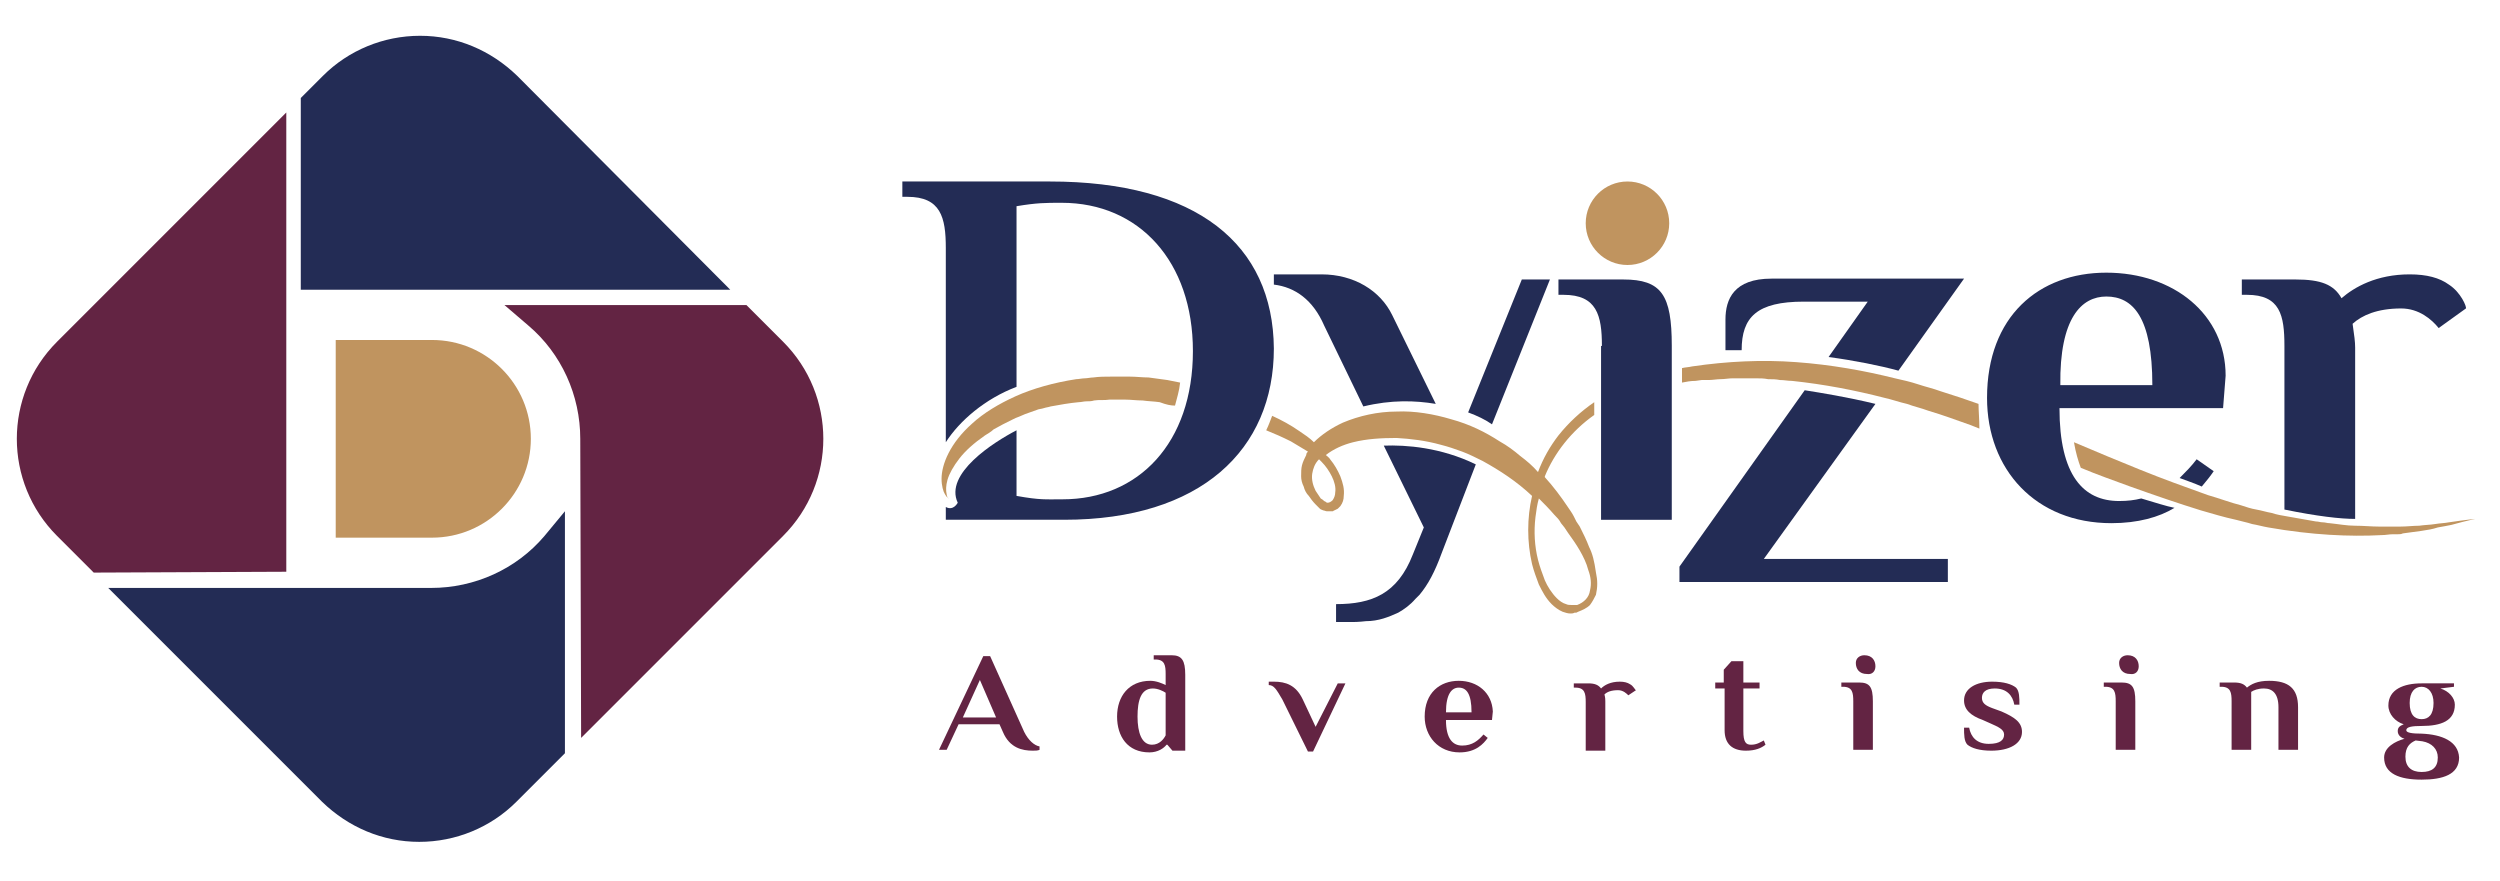
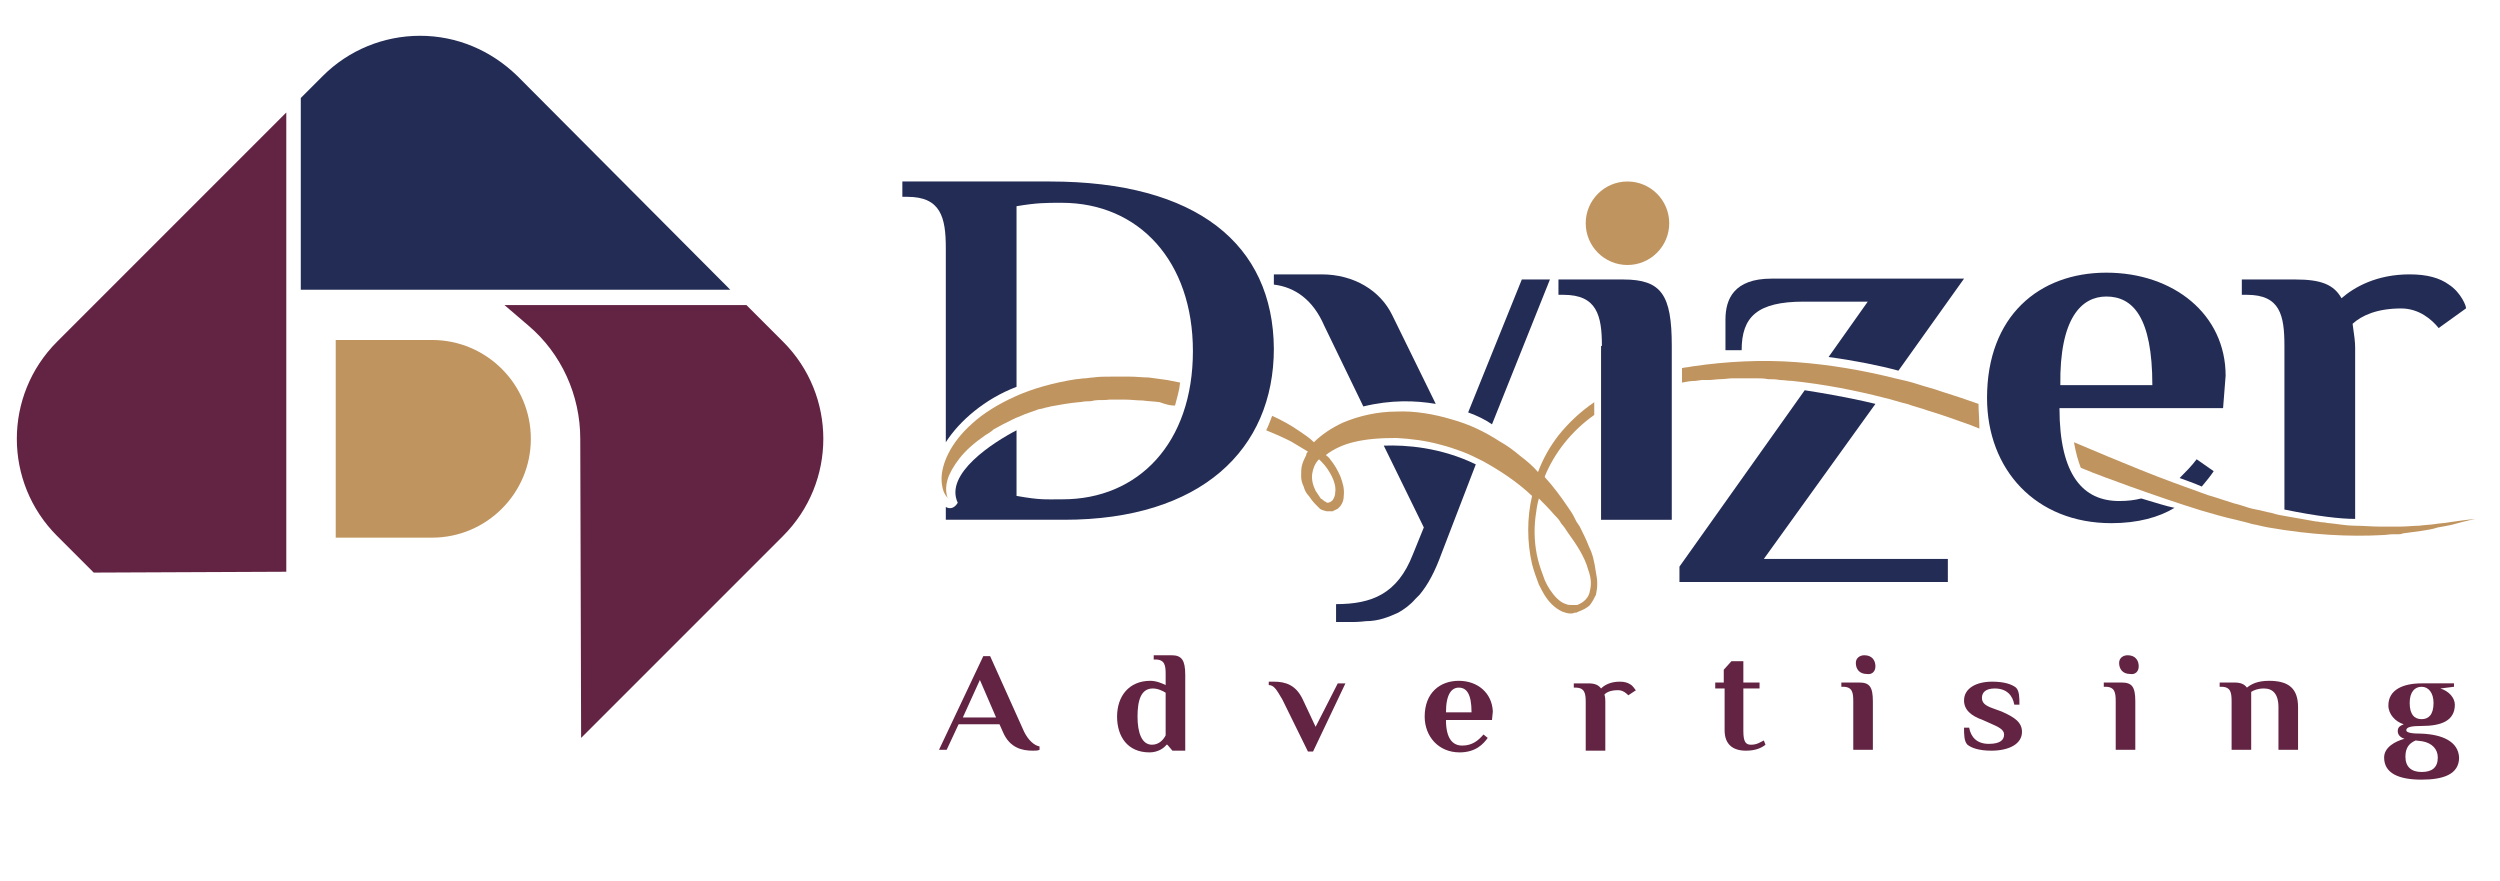
<svg xmlns="http://www.w3.org/2000/svg" version="1.1" id="Layer_1" x="0px" y="0px" viewBox="0 0 293.4 103.4" style="enable-background:new 0 0 293.4 103.4;" xml:space="preserve">
  <style type="text/css">
	.st0{fill:#232C55;}
	.st1{fill:#C0945F;}
	.st2{fill:#632443;}
</style>
  <g>
    <path class="st0" d="M35.3,34V11.5l2.6-2.6c3-3,7.1-4.7,11.4-4.7c4.3,0,8.3,1.7,11.4,4.7l25,25.1H35.3z" />
    <g>
      <path class="st1" d="M39.4,63.1V39.9h11.3c6.4,0,11.6,5.2,11.6,11.6s-5.2,11.6-11.6,11.6H39.4z" />
-       <path class="st0" d="M49.2,98.8c-4.3,0-8.3-1.7-11.4-4.7L12.7,69h37.9c5.1,0,10-2.2,13.3-6.1l2.4-2.9v28.4l-5.7,5.7    C57.6,97.1,53.5,98.8,49.2,98.8z" />
      <path class="st2" d="M11,67.2l-4.3-4.3c-6.3-6.3-6.3-16.5,0-22.8l4.6-4.6l22.3-22.3v53.9L11,67.2L11,67.2z" />
      <path class="st2" d="M68.1,51.5c0-5.1-2.2-10-6.1-13.3l-2.8-2.4h28.4l4.3,4.3c6.3,6.3,6.3,16.5,0,22.8l-4.5,4.5L68.2,86.6    L68.1,51.5L68.1,51.5z" />
    </g>
  </g>
  <g>
    <path class="st1" d="M137.9,47.6c0.2-0.8,0.5-1.7,0.6-2.7c-0.5-0.1-1-0.2-1.5-0.3c-0.7-0.1-1.5-0.2-2.2-0.3c-0.7,0-1.5-0.1-2.2-0.1   c-0.4,0-0.7,0-1.1,0s-0.7,0-1.1,0c-0.7,0-1.4,0-2.1,0.1c-0.3,0-0.7,0.1-1,0.1c-0.3,0-0.7,0.1-1,0.1c-2.6,0.4-5.1,1.1-7.1,2   c-2,0.9-3.8,2-5.1,3.2c-2.6,2.3-3.6,4.8-3.6,6.5c0,0.8,0.2,1.5,0.4,1.8c0.1,0.2,0.2,0.3,0.3,0.4c0.1,0.1,0.1,0.1,0.1,0.1   s0-0.1-0.1-0.1c0-0.1-0.1-0.2-0.1-0.4c-0.1-0.4-0.1-1,0.1-1.7c0.2-0.7,0.7-1.6,1.4-2.5s1.7-1.8,3-2.7c0.3-0.2,0.7-0.4,1-0.7   c0.4-0.2,0.7-0.4,1.1-0.6c0.4-0.2,0.8-0.4,1.2-0.6c0.2-0.1,0.4-0.2,0.7-0.3c0.2-0.1,0.5-0.2,0.7-0.3c0.5-0.2,0.9-0.3,1.4-0.5   c0.2-0.1,0.5-0.1,0.8-0.2c0.3-0.1,0.5-0.1,0.8-0.2c1.1-0.2,2.2-0.4,3.3-0.5c0.3,0,0.6-0.1,0.9-0.1s0.6,0,0.9-0.1   c0.6-0.1,1.2,0,1.8-0.1c0.6,0,1.3,0,1.9,0c0.6,0,1.3,0.1,2,0.1c0.7,0.1,1.3,0.1,2,0.2C136.9,47.5,137.4,47.6,137.9,47.6z" />
    <path class="st1" d="M186.5,64.2c-0.3-0.8-0.7-1.6-1.1-2.4l-0.2-0.3l-0.2-0.3l-0.3-0.6c-0.2-0.4-0.5-0.8-0.7-1.1   c-0.8-1.2-1.7-2.4-2.7-3.5v-0.1c1.1-2.7,3.1-5.3,5.8-7.2v-1.5c-1.6,1.1-3,2.4-4.2,3.9c-1,1.3-1.8,2.7-2.4,4.3l0,0   c-0.6-0.7-1.3-1.3-2.1-1.9c-0.7-0.6-1.5-1.2-2.4-1.7c-1.7-1.1-3.5-2-5.7-2.6c-2-0.6-4.3-1-6.4-0.9c-2.2,0-4.4,0.5-6.3,1.3   c-1.3,0.6-2.5,1.4-3.4,2.3c-0.5-0.5-1.1-0.9-1.7-1.3c-1-0.7-2.1-1.3-3.2-1.8c-0.2,0.5-0.4,1.1-0.7,1.7c1,0.4,1.9,0.8,2.9,1.3   c0.7,0.4,1.3,0.8,2,1.2c-0.1,0.1-0.2,0.2-0.2,0.4c-0.2,0.4-0.4,0.8-0.5,1.2s-0.1,0.8-0.1,1.3c0,0.4,0.1,0.8,0.3,1.2   c0.1,0.4,0.3,0.8,0.6,1.1c0.2,0.3,0.5,0.7,0.8,1c0.1,0.1,0.3,0.3,0.5,0.5c0.1,0.1,0.2,0.1,0.4,0.2c0.1,0,0.3,0.1,0.4,0.1   c0.2,0,0.3,0,0.5,0c0.1,0,0.2,0,0.2,0c0.1,0,0.1-0.1,0.2-0.1c0.2-0.1,0.2-0.1,0.4-0.2c0.1-0.1,0.2-0.2,0.3-0.3   c0.3-0.4,0.4-0.8,0.4-1.2c0.1-0.8-0.1-1.5-0.4-2.3c-0.3-0.7-0.7-1.4-1.2-2c-0.1-0.2-0.3-0.3-0.5-0.5c0.9-0.7,2-1.2,3.2-1.5   c1.6-0.4,3.3-0.5,5.1-0.5c1.7,0.1,3.4,0.3,5.2,0.8c0.8,0.2,1.7,0.5,2.5,0.8c0.8,0.3,1.6,0.7,2.4,1.1c2,1.1,4,2.4,5.8,4.1   c-0.6,2.6-0.6,5.4,0,8c0.2,0.8,0.5,1.6,0.8,2.4c0.4,0.8,0.8,1.6,1.5,2.3c0.3,0.3,0.8,0.7,1.3,0.9c0.3,0.1,0.6,0.2,0.9,0.2   c0.2,0,0.3,0,0.5-0.1h0.2l0.2-0.1c0.5-0.2,1-0.4,1.4-0.8c0.3-0.4,0.5-0.8,0.7-1.2c0.2-0.9,0.2-1.7,0-2.6   C187.1,65.8,186.9,65,186.5,64.2z M156.3,55.9c0.3,0.6,0.5,1.3,0.4,1.9c0,0.3-0.1,0.6-0.3,0.9c-0.2,0.2-0.4,0.3-0.6,0.3   c-0.1,0-0.1,0-0.2-0.1l-0.2-0.1c-0.1-0.1-0.2-0.2-0.4-0.3c-0.2-0.3-0.4-0.6-0.6-0.9c-0.3-0.6-0.5-1.3-0.4-2   c0.1-0.6,0.3-1.2,0.8-1.7c0.1,0.1,0.2,0.2,0.3,0.3C155.6,54.7,156,55.3,156.3,55.9z M186.6,69.3c-0.1,0.8-0.7,1.4-1.5,1.7h-0.2   h-0.2c-0.1,0-0.2,0-0.3,0c-0.2,0-0.4,0-0.6-0.1c-0.4-0.1-0.8-0.4-1.1-0.7c-0.6-0.6-1.1-1.4-1.4-2.1c-0.3-0.8-0.6-1.6-0.8-2.4   c-0.4-1.6-0.5-3.3-0.3-5c0.1-0.8,0.2-1.5,0.4-2.2c0.6,0.6,1.2,1.2,1.8,1.9c0.3,0.3,0.6,0.6,0.8,1l0.4,0.5l0.2,0.3l0.2,0.3   c0.5,0.7,1,1.4,1.4,2.1c0.4,0.7,0.8,1.5,1,2.3C186.7,67.7,186.8,68.5,186.6,69.3z" />
    <g>
      <path class="st1" d="M232.2,47.4c-1.4-0.5-2.9-1-4.5-1.5c-0.8-0.3-1.7-0.5-2.6-0.8c-0.9-0.3-1.8-0.5-2.7-0.7    c-3.6-0.9-7.5-1.6-11.6-1.9c-4-0.3-8.1-0.1-12.2,0.5c-0.4,0.1-0.8,0.1-1.2,0.2v1.7c0.5-0.1,1-0.2,1.6-0.2l0.7-0.1h0.4h0.1    c0,0,0,0,0.1,0h0.2c0.5,0,1-0.1,1.4-0.1c0.5,0,1-0.1,1.4-0.1c0.5,0,1,0,1.4,0c0.5,0,1,0,1.4,0c0.5,0,0.9,0,1.4,0.1    c0.5,0,0.9,0,1.4,0.1c0.5,0,0.9,0.1,1.4,0.1c3.8,0.4,7.4,1.1,10.9,2c0.9,0.2,1.7,0.5,2.6,0.7c0.8,0.3,1.7,0.5,2.5,0.8    c1.7,0.5,3.3,1.1,5,1.7c0.3,0.1,0.7,0.3,1,0.4C232.3,49.2,232.2,48.2,232.2,47.4z" />
      <path class="st1" d="M287.4,61.3c-0.5,0.1-1,0.1-1.6,0.2c-0.6,0.1-1.2,0.1-1.9,0.2c-0.7,0-1.4,0.1-2.2,0.1c-0.2,0-0.4,0-0.6,0    c-0.2,0-0.4,0-0.6,0c-0.4,0-0.9,0-1.3,0c-0.9,0-1.8-0.1-2.8-0.1s-2-0.2-3-0.3c-0.3,0-0.5-0.1-0.8-0.1c-0.3,0-0.5-0.1-0.8-0.1    c-0.5-0.1-1.1-0.2-1.7-0.3c-0.6-0.1-1.1-0.2-1.7-0.3c-0.6-0.1-1.2-0.2-1.8-0.4c-0.6-0.1-1.2-0.3-1.8-0.4s-1.2-0.3-1.8-0.5    c-1.2-0.3-2.5-0.8-3.9-1.2c-2.5-0.9-5.3-1.9-8-3c-2.5-1-5.1-2.1-7.7-3.2c0.2,1.2,0.5,2.2,0.8,3c1.9,0.8,3.9,1.5,5.8,2.2    c2.8,1,5.7,2,8.3,2.8c1.4,0.4,2.7,0.8,4.1,1.1c0.7,0.2,1.3,0.3,1.9,0.5c0.6,0.1,1.3,0.3,1.9,0.4c5.1,0.9,9.6,1.1,13.3,0.9    c0.5,0,0.9-0.1,1.3-0.1c0.2,0,0.4,0,0.6,0s0.4,0,0.6-0.1c0.8-0.1,1.5-0.2,2.2-0.3c0.7-0.1,1.3-0.2,1.9-0.4    c0.6-0.1,1.1-0.2,1.6-0.3c1.8-0.5,2.8-0.7,2.8-0.7S289.4,61,287.4,61.3z" />
    </g>
  </g>
  <g>
    <path class="st2" d="M120.2,85.9l-4-8.9h-0.8L110.2,88h0.9l1.4-3h4.8l0.4,0.9c0.8,1.9,2.3,2.2,3.5,2.2c0.3,0,0.6,0,0.8-0.1v-0.4   C121.4,87.5,120.7,86.9,120.2,85.9z M113,84.2l2-4.4l1.9,4.4H113z" />
    <path class="st2" d="M137.5,76.9h-2.1v0.5h0.2c1.1,0,1.2,0.7,1.2,1.7v1.3c-0.4-0.2-1.1-0.5-1.8-0.5c-2.5,0-3.9,1.8-3.9,4.2   c0,2.3,1.2,4.2,3.8,4.2c1,0,1.7-0.5,2-0.9h0.1l0.6,0.7h1.5v-8.9C139.1,77.5,138.7,76.9,137.5,76.9z M136.8,86.3   c-0.2,0.4-0.7,1.1-1.6,1.1c-1.2,0-1.7-1.4-1.7-3.3s0.4-3.3,1.8-3.3c0.6,0,1.2,0.3,1.5,0.5V86.3z" />
    <path class="st2" d="M154.4,85.3l-1.5-3.2c-0.8-1.7-2-2.1-3.4-2.1c-0.2,0-0.6,0-0.6,0v0.4c0.6,0,0.9,0.5,1.6,1.7l3,6.1h0.6l3.8-8   h-0.9L154.4,85.3z" />
    <path class="st2" d="M171.2,79.9c-2.2,0-4,1.4-4,4.2c0,2.3,1.6,4.2,4.1,4.2c1.9,0,2.8-1,3.3-1.7l-0.5-0.4c-0.6,0.7-1.3,1.3-2.5,1.3   c-1.1,0-1.9-0.8-1.9-3h5.4l0.1-1C175.1,81.3,173.4,79.9,171.2,79.9z M169.7,83.6c0-2.2,0.7-2.9,1.5-2.9c0.9,0,1.5,0.7,1.5,2.9   H169.7z" />
    <path class="st2" d="M191.3,80.3c-0.3-0.2-0.7-0.3-1.2-0.3c-1.1,0-1.8,0.4-2.2,0.8c-0.3-0.4-0.7-0.6-1.5-0.6h-1.7v0.5h0.2   c1.1,0,1.2,0.7,1.2,1.7v5.7h2.3v-5.8c0-0.2,0-0.4-0.1-0.8c0.3-0.3,0.8-0.5,1.6-0.5c0.6,0,1,0.4,1.2,0.6L192,81   C191.9,81,191.7,80.5,191.3,80.3z" />
    <path class="st2" d="M205.5,87.4c-0.6,0-0.9-0.3-0.9-1.6v-5h1.9v-0.7h-1.9v-2.5h-1.4l-0.9,1v1.5h-1v0.7h1.1v4.9   c0,1.6,0.9,2.4,2.5,2.4c1.1,0,1.8-0.3,2.3-0.7l-0.2-0.5C206.6,87.1,206.2,87.4,205.5,87.4z" />
    <path class="st2" d="M218.2,80.1h-2.1v0.5h0.2c1.1,0,1.2,0.7,1.2,1.7V88h2.3v-5.7C219.8,80.6,219.4,80.1,218.2,80.1z" />
    <path class="st2" d="M220.1,78.2c0-0.7-0.4-1.3-1.3-1.3c-0.5,0-1,0.3-1,0.9c0,0.7,0.4,1.3,1.3,1.3   C219.7,79.2,220.1,78.8,220.1,78.2z" />
    <path class="st2" d="M234.9,83.5l-1.1-0.4c-0.8-0.3-1.2-0.6-1.2-1.2c0-0.6,0.4-1.1,1.5-1.1c1.4,0,2.1,0.8,2.3,1.9h0.6   c0-0.8,0-1.6-0.4-2c-0.5-0.4-1.4-0.7-2.8-0.7c-1.9,0-3.3,0.8-3.3,2.2c0,1.1,0.8,1.8,2.2,2.3l0.9,0.4c0.9,0.4,1.6,0.7,1.6,1.3   s-0.4,1.1-1.8,1.1c-1.4,0-2.1-0.8-2.3-1.9h-0.6c0,0.8,0,1.6,0.4,2c0.5,0.4,1.4,0.7,2.8,0.7c2.1,0,3.6-0.8,3.6-2.2   C237.3,84.8,236.5,84.2,234.9,83.5z" />
    <path class="st2" d="M251,78.2c0-0.7-0.4-1.3-1.3-1.3c-0.5,0-1,0.3-1,0.9c0,0.7,0.4,1.3,1.3,1.3C250.6,79.2,251,78.8,251,78.2z" />
    <path class="st2" d="M249,80.1h-2.1v0.5h0.2c1.1,0,1.2,0.7,1.2,1.7V88h2.3v-5.7C250.6,80.6,250.2,80.1,249,80.1z" />
    <path class="st2" d="M266.3,79.9c-1.4,0-2.1,0.4-2.6,0.8c-0.3-0.4-0.7-0.6-1.5-0.6h-1.7v0.5h0.2c1.1,0,1.2,0.7,1.2,1.7V88h2.3v-6.8   c0.3-0.2,0.8-0.4,1.5-0.4c1,0,1.7,0.6,1.7,2.2v5h2.3v-5C269.7,80.8,268.6,79.9,266.3,79.9z" />
    <path class="st2" d="M284.2,86.1c-1.1,0-1.8-0.1-1.8-0.4c0-0.4,0.7-0.5,1.8-0.5c2.3,0,3.9-0.6,3.9-2.5c0-0.8-0.7-1.6-1.7-1.9   l1.6-0.2v-0.4h-3.8c-2.1,0-3.9,0.7-3.9,2.6c0,1,0.8,1.9,1.8,2.2c-0.5,0.2-0.7,0.4-0.7,0.8c0,0.5,0.4,0.8,0.8,0.9   c-1.1,0.3-2.4,1-2.4,2.2c0,1.9,1.8,2.6,4.4,2.6c2.5,0,4.4-0.6,4.4-2.6C288.5,87,286.6,86.2,284.2,86.1z M284.2,80.6   c0.8,0,1.4,0.7,1.4,1.9c0,1.4-0.6,1.9-1.4,1.9c-0.8,0-1.4-0.5-1.4-1.9C282.8,81.2,283.4,80.6,284.2,80.6z M284.2,90.6   c-1.2,0-1.9-0.6-1.9-1.8c0-1.1,0.5-1.6,1.2-1.9l0.8,0.1c1.1,0.2,1.8,0.9,1.8,1.9C286.1,90.1,285.4,90.6,284.2,90.6z" />
  </g>
  <path class="st0" d="M228.6,65.6H207l13.1-18.2c-3.3-0.8-6.4-1.3-8.3-1.6l-14.7,20.7v1.8h31.5V65.6z" />
  <g>
    <path class="st0" d="M188,40.6c0-3.6-0.6-6-4.5-6h-0.6v-1.8h7.6c4.5,0,5.7,1.8,5.7,7.8V61h-8.3V40.6H188z" />
    <path class="st0" d="M123.2,21.3h-17.3v1.8h0.6c3.9,0,4.5,2.4,4.5,6v22.8c1.6-2.5,4.6-5.1,8.3-6.5V24.2c2.4-0.4,3.4-0.4,5.3-0.4   c9.1,0,15.4,6.9,15.4,17.4c0,10.8-6.4,17.4-15.3,17.4c-2,0-2.6,0.1-5.4-0.4v-7.7c-2.7,1.4-8.5,5.1-6.9,8.5c0,0-0.5,1-1.4,0.5v1.5   h13.9c16,0,24.6-8.2,24.6-20.1C149.4,28.7,140.5,21.3,123.2,21.3z" />
    <g>
      <path class="st0" d="M168.5,47.4l-5.1-10.4c-1.4-2.9-4.5-4.8-8.3-4.8h-5.6v1.2c2.5,0.3,4.6,1.8,5.9,4.8l4.6,9.5    C163.3,46.9,166.1,47,168.5,47.4z" />
      <path class="st0" d="M175.1,49.8l6.8-17h-3.3l-6.3,15.6C173.4,48.8,174.4,49.3,175.1,49.8z" />
    </g>
    <path class="st0" d="M211.7,35.4h7.5l-4.6,6.5c3,0.4,6,1,8.2,1.6l7.7-10.8h-22.6c-4.4,0-5.4,2.4-5.4,4.8v3.6h1.9   C204.4,37.2,206.2,35.4,211.7,35.4z" />
    <g>
      <path class="st0" d="M257.8,53.9c-0.6,0.8-1.3,1.5-2,2.2c0.8,0.3,1.7,0.6,2.6,1c0.5-0.6,1-1.2,1.4-1.8L257.8,53.9z" />
      <path class="st0" d="M251.3,58.5c-0.8,0.2-1.6,0.3-2.6,0.3c-4.2,0-7-3-7-10.9h19.2l0.3-3.8c0-7.2-6.1-12.1-14-12.1    c-7.9,0-14,5.1-14,14.7c0,8.4,5.7,14.7,14.6,14.7c3.1,0,5.6-0.7,7.4-1.8C254.2,59.4,253,59,251.3,58.5z M247.2,34.8    c3.1,0,5.4,2.4,5.4,10.4h-10.8C241.7,37.3,244.3,34.8,247.2,34.8z" />
    </g>
    <path class="st0" d="M287.4,33.4c-1.1-0.8-2.6-1.2-4.6-1.2c-3.9,0-6.5,1.5-8,2.8c-0.9-1.6-2.4-2.2-5.4-2.2h-6.3v1.8h0.6   c3.9,0,4.4,2.4,4.4,6v19.2c3.9,0.8,6.6,1.1,8.3,1.1V40.8c0-0.7-0.1-1.4-0.3-2.8c1.1-1,2.9-1.8,5.7-1.8c2.1,0,3.6,1.3,4.4,2.3   l3.2-2.3C289.5,36,288.8,34.3,287.4,33.4z" />
    <circle class="st1" cx="191" cy="26.2" r="4.9" />
  </g>
  <path class="st0" d="M173.2,54.5c-4.1-2-8.2-2.3-10.8-2.2l4.7,9.6l-1.3,3.2c-1.8,4.6-4.8,5.8-9,5.8V73h2c0,0,0.7,0,1.5-0.1l0,0  c1.5,0,2.7-0.5,3.8-1c0.7-0.4,1.4-0.9,2-1.6c0.3-0.3,0.5-0.5,0.5-0.5l0,0c1-1.2,1.8-2.7,2.6-4.9L173.2,54.5z" />
</svg>